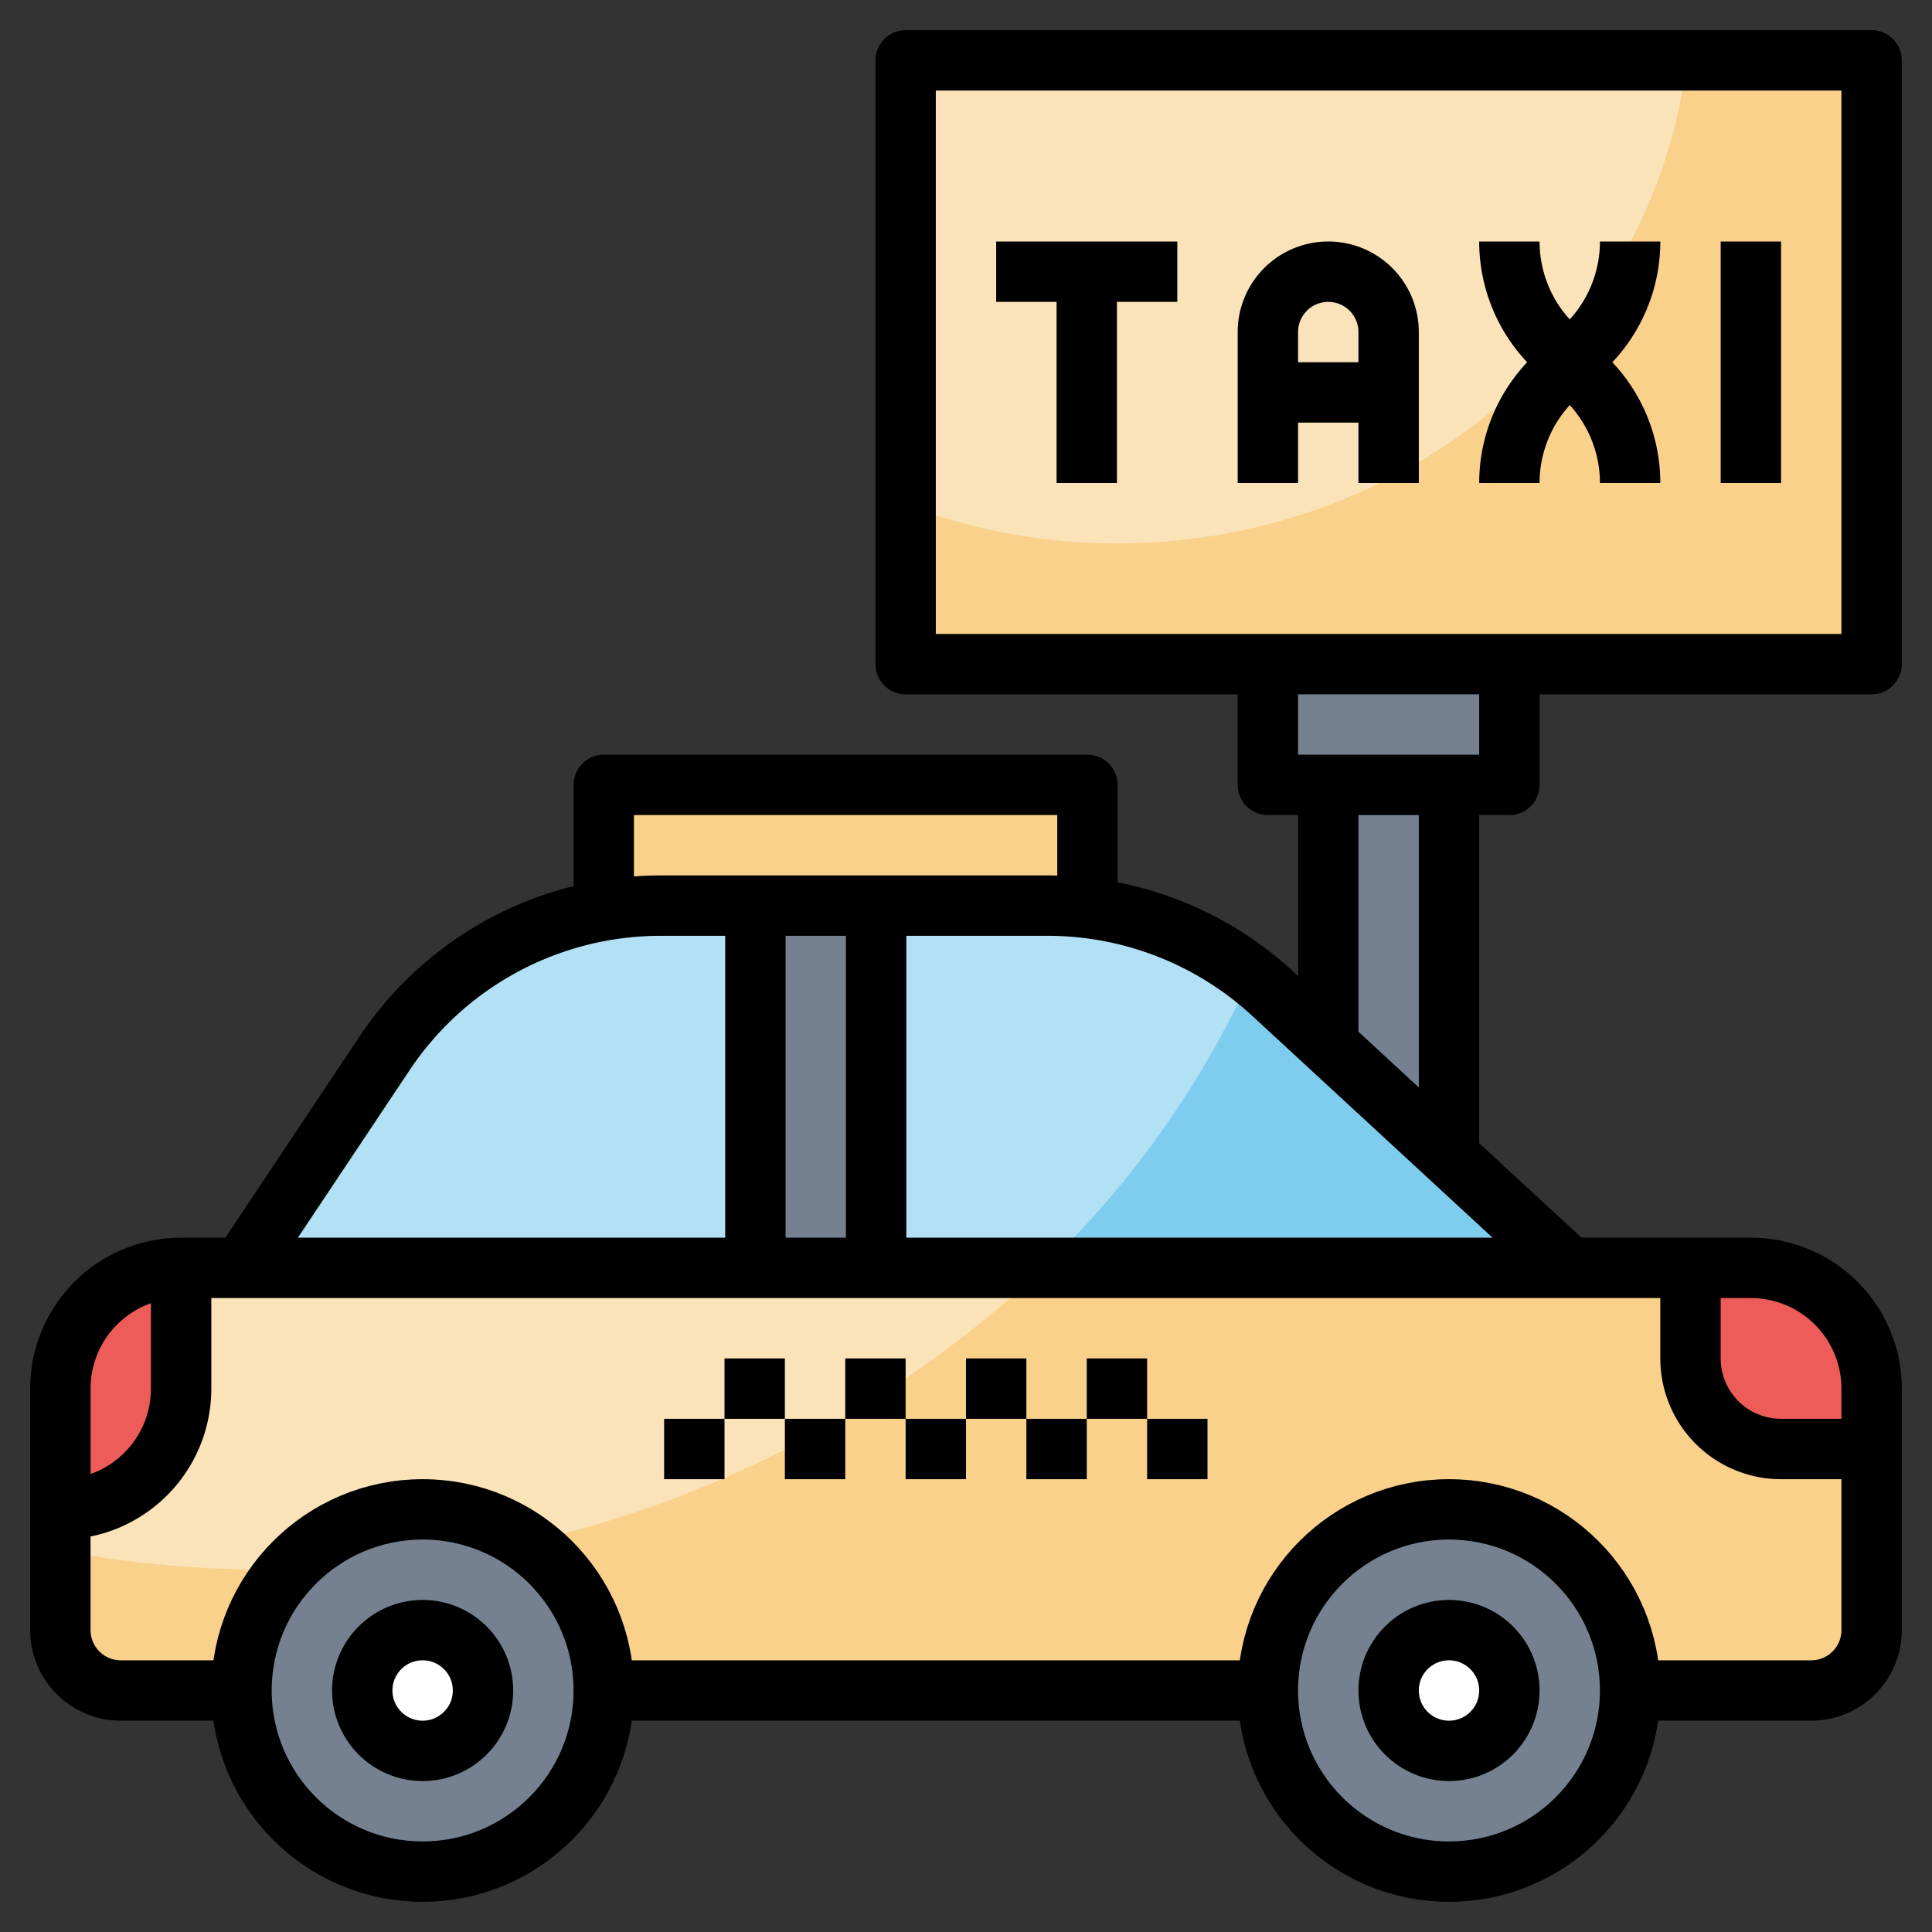
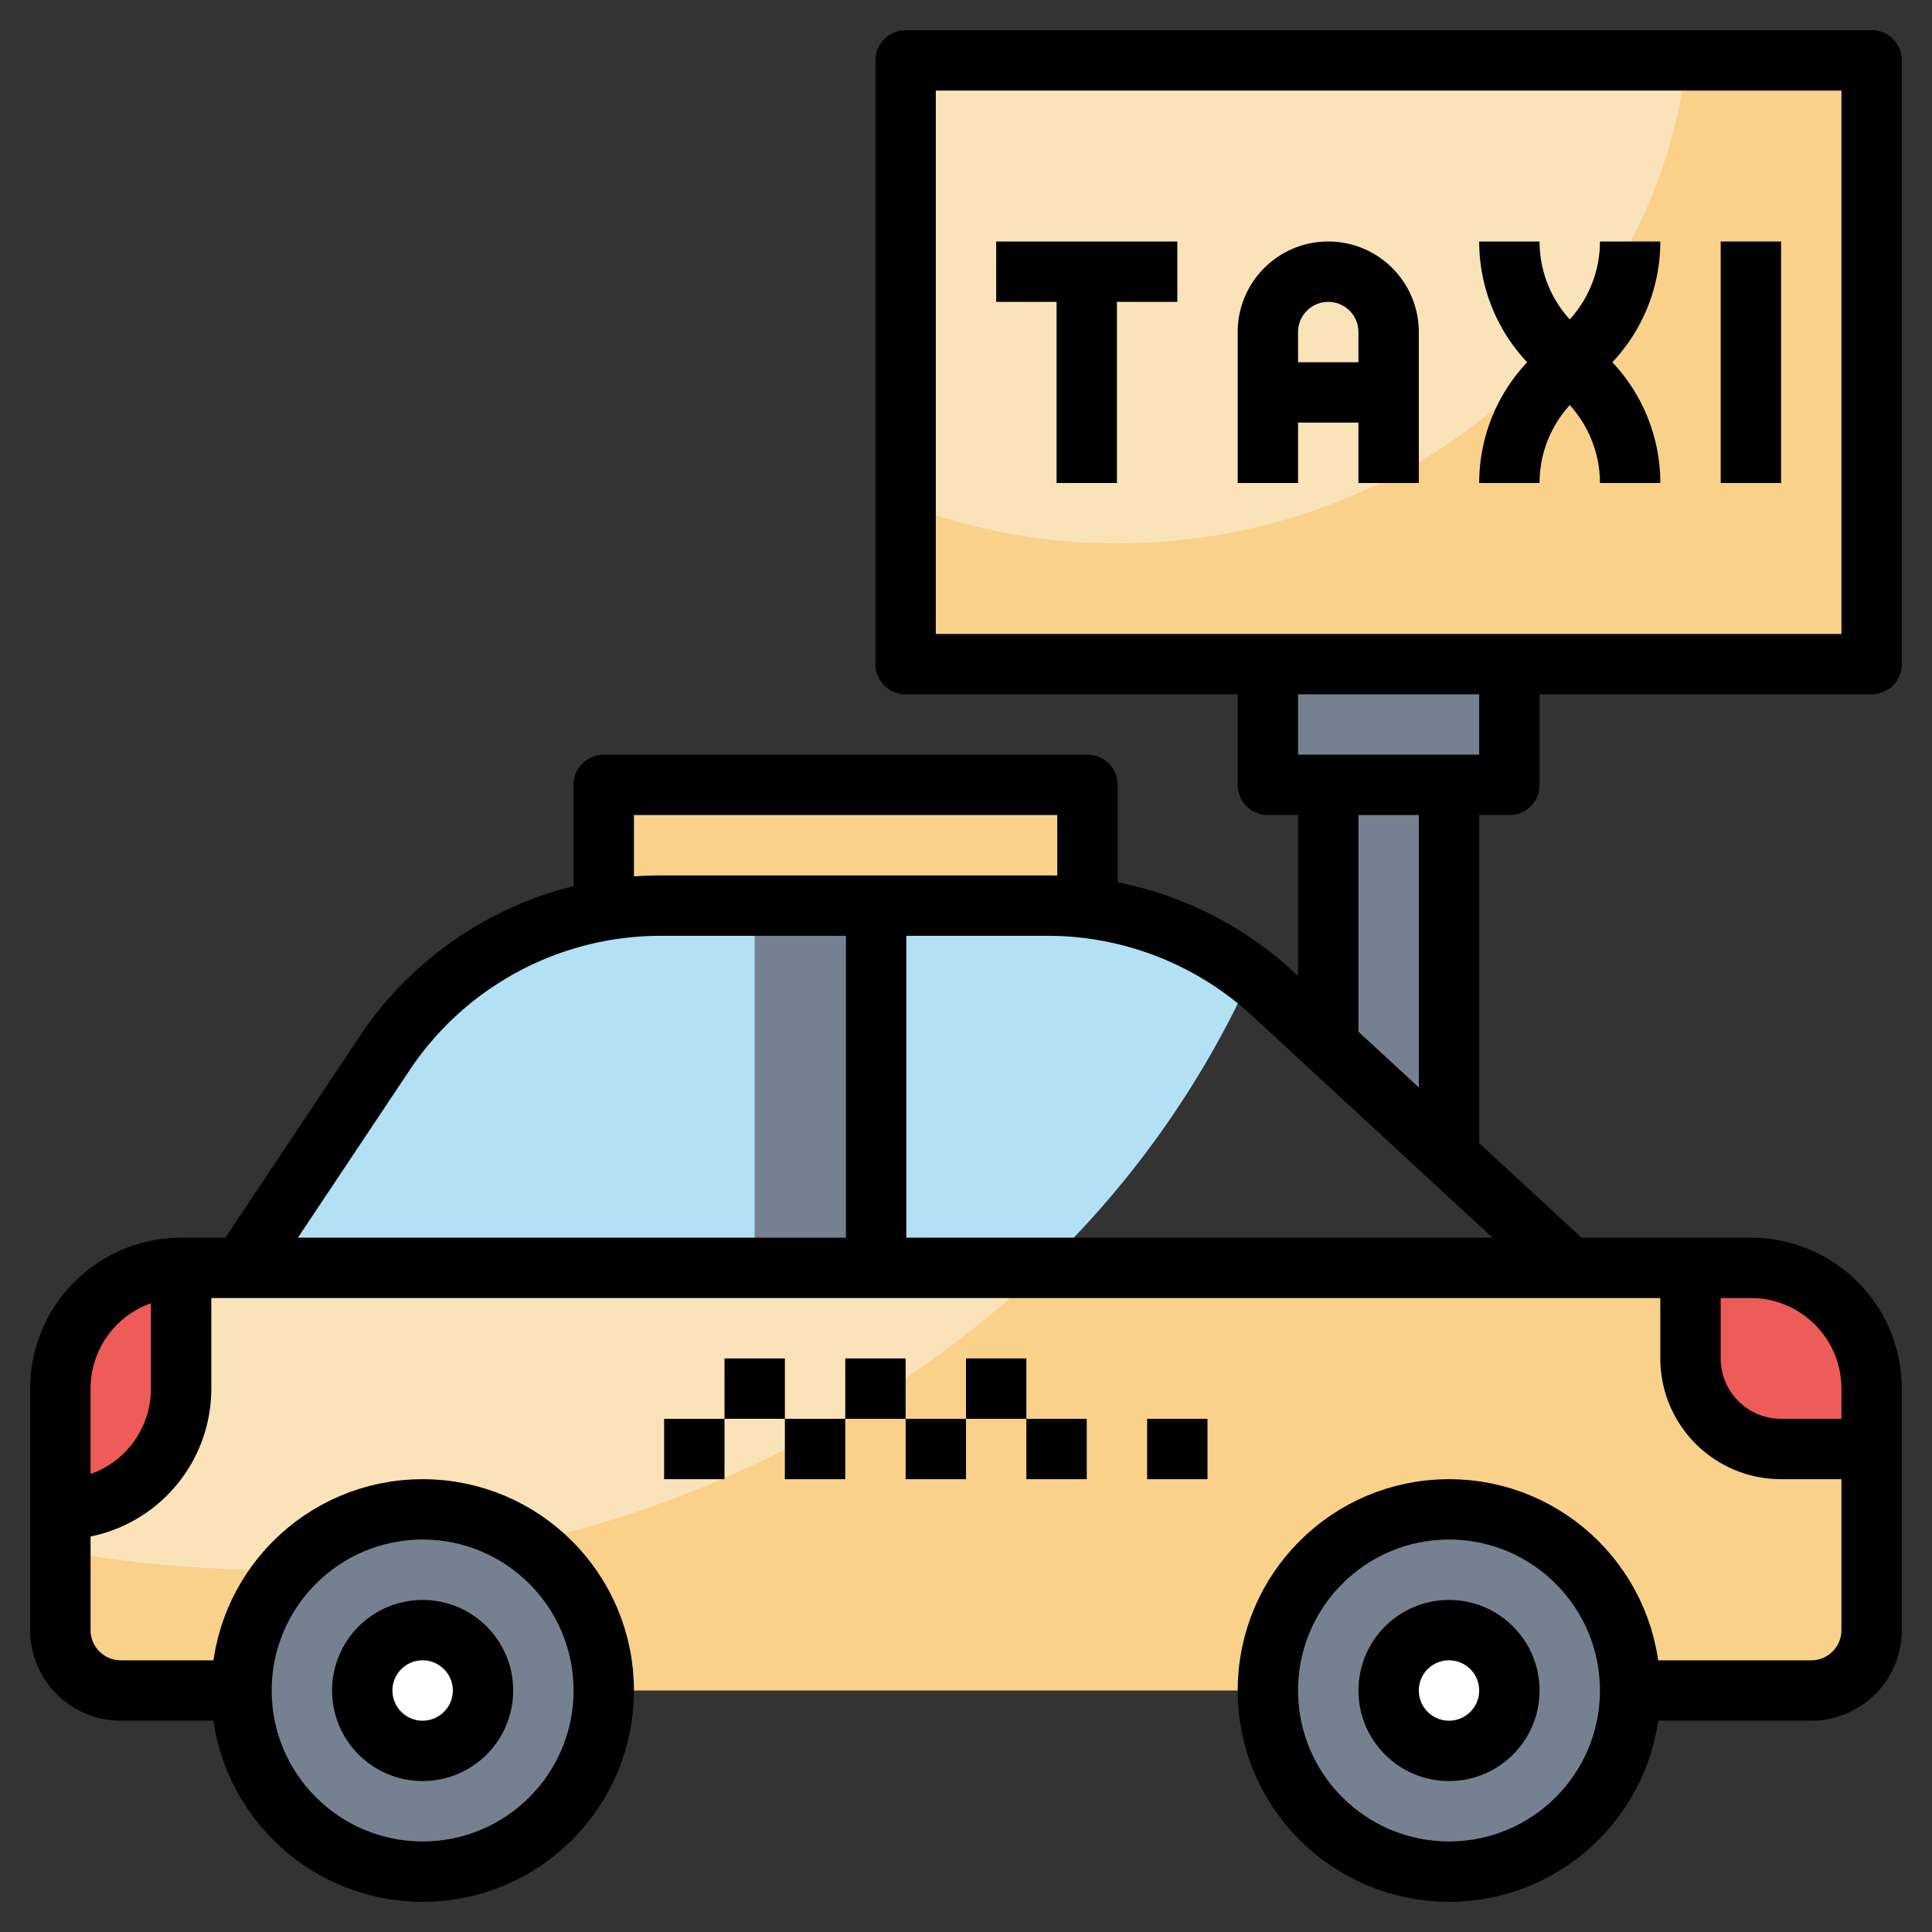
<svg xmlns="http://www.w3.org/2000/svg" viewBox="0 0 64 64">
  <rect x="0" y="0" width="64" height="64" fill="#333333" stroke="none" />
  <defs>
    <style>.cls-1{fill:#758190;}.cls-2{fill:#f9d18b;}.cls-3{fill:#ed5c58;}.cls-4{fill:#fbe3b9;}.cls-5{fill:#7fcdee;}.cls-6{fill:#b2e1f5;}.cls-7{fill:#fff;}.cls-8{fill:none;stroke:#000;stroke-linejoin:round;stroke-width:2px;}</style>
  </defs>
  <title />
  <g data-name="Layer 21" id="Layer_21">
    <polygon class="cls-1" points="48 38.308 48 26 44 26 44 34.615 48 38.308" />
    <path class="cls-2" d="M4,56a2,2,0,0,1-2-2V46a4,4,0,0,1,4-4H58a4,4,0,0,1,4,4v8a2,2,0,0,1-2,2Z" />
    <path class="cls-3" d="M59,48h3V46a4,4,0,0,0-4-4H56v3A3,3,0,0,0,59,48Z" />
    <path class="cls-4" d="M9,52A36.8,36.8,0,0,0,34.569,42H6a4,4,0,0,0-4,4v5.369A38.96,38.96,0,0,0,9,52Z" />
    <path class="cls-3" d="M2,46v4a4,4,0,0,0,4-4V42A4,4,0,0,0,2,46Z" />
-     <path class="cls-5" d="M8,42l4.734-7.1A11,11,0,0,1,21.887,30H34.7a11,11,0,0,1,7.461,2.917L52,42Z" />
    <path class="cls-6" d="M34.569,42a31.323,31.323,0,0,0,6.876-9.684A11,11,0,0,0,34.7,30H21.887a11,11,0,0,0-9.153,4.9L8,42Z" />
    <rect class="cls-2" height="20" width="32" x="30" y="2" />
    <path class="cls-4" d="M30,2V16.723A19.852,19.852,0,0,0,37,18c9.779,0,17.825-7,18.876-16Z" />
    <circle class="cls-1" cx="14" cy="56" r="6" />
    <circle class="cls-7" cx="14" cy="56" r="2" />
    <circle class="cls-1" cx="48" cy="56" r="6" />
    <circle class="cls-7" cx="48" cy="56" r="2" />
    <rect class="cls-1" height="12" width="4" x="25" y="30" />
    <rect class="cls-2" height="4" width="16" x="20" y="26" />
    <rect class="cls-1" height="4" width="8" x="42" y="22" />
    <path class="cls-8" d="M8,56H4a2,2,0,0,1-2-2V46a4,4,0,0,1,4-4H58a4,4,0,0,1,4,4v8a2,2,0,0,1-2,2H54" />
    <path class="cls-8" d="M8,42l4.734-7.1A11,11,0,0,1,21.887,30H34.7a11,11,0,0,1,7.461,2.917L52,42" />
    <path class="cls-8" d="M62,48H59a3,3,0,0,1-3-3V42" />
    <circle class="cls-8" cx="48" cy="56" r="6" />
    <circle class="cls-8" cx="14" cy="56" r="6" />
    <path class="cls-8" d="M6,42v4a4,4,0,0,1-4,4H2" />
    <polyline class="cls-8" points="36.023 30 36.023 26 20 26 20 30" />
    <circle class="cls-8" cx="48" cy="56" r="2" />
    <circle class="cls-8" cx="14" cy="56" r="2" />
-     <line class="cls-8" x1="42" x2="20" y1="56" y2="56" />
-     <line class="cls-8" x1="25.023" x2="25.023" y1="30" y2="42" />
    <line class="cls-8" x1="29.023" x2="29.023" y1="30" y2="42" />
    <line class="cls-8" x1="23" x2="23" y1="47" y2="49" />
    <line class="cls-8" x1="25" x2="25" y1="45" y2="47" />
    <line class="cls-8" x1="27" x2="27" y1="47" y2="49" />
    <line class="cls-8" x1="29" x2="29" y1="45" y2="47" />
    <line class="cls-8" x1="31" x2="31" y1="47" y2="49" />
    <line class="cls-8" x1="33" x2="33" y1="45" y2="47" />
    <line class="cls-8" x1="35" x2="35" y1="47" y2="49" />
-     <line class="cls-8" x1="37" x2="37" y1="45" y2="47" />
    <line class="cls-8" x1="39" x2="39" y1="47" y2="49" />
    <rect class="cls-8" height="20" width="32" x="30" y="2" />
    <line class="cls-8" x1="33" x2="39" y1="9" y2="9" />
    <line class="cls-8" x1="36" x2="36" y1="9" y2="16" />
    <path class="cls-8" d="M42,16V11a2,2,0,0,1,2-2h0a2,2,0,0,1,2,2v5" />
    <line class="cls-8" x1="42" x2="46" y1="13" y2="13" />
    <path class="cls-8" d="M50,8h0a4.828,4.828,0,0,0,1.414,3.414l1.172,1.172A4.828,4.828,0,0,1,54,16h0" />
    <path class="cls-8" d="M54,8h0a4.828,4.828,0,0,1-1.414,3.414l-1.172,1.172A4.828,4.828,0,0,0,50,16h0" />
    <line class="cls-8" x1="58" x2="58" y1="8" y2="16" />
    <polyline class="cls-8" points="42 22 42 26 50 26 50 22" />
    <line class="cls-8" x1="44" x2="44" y1="26" y2="35" />
    <line class="cls-8" x1="48" x2="48" y1="26" y2="38" />
  </g>
</svg>